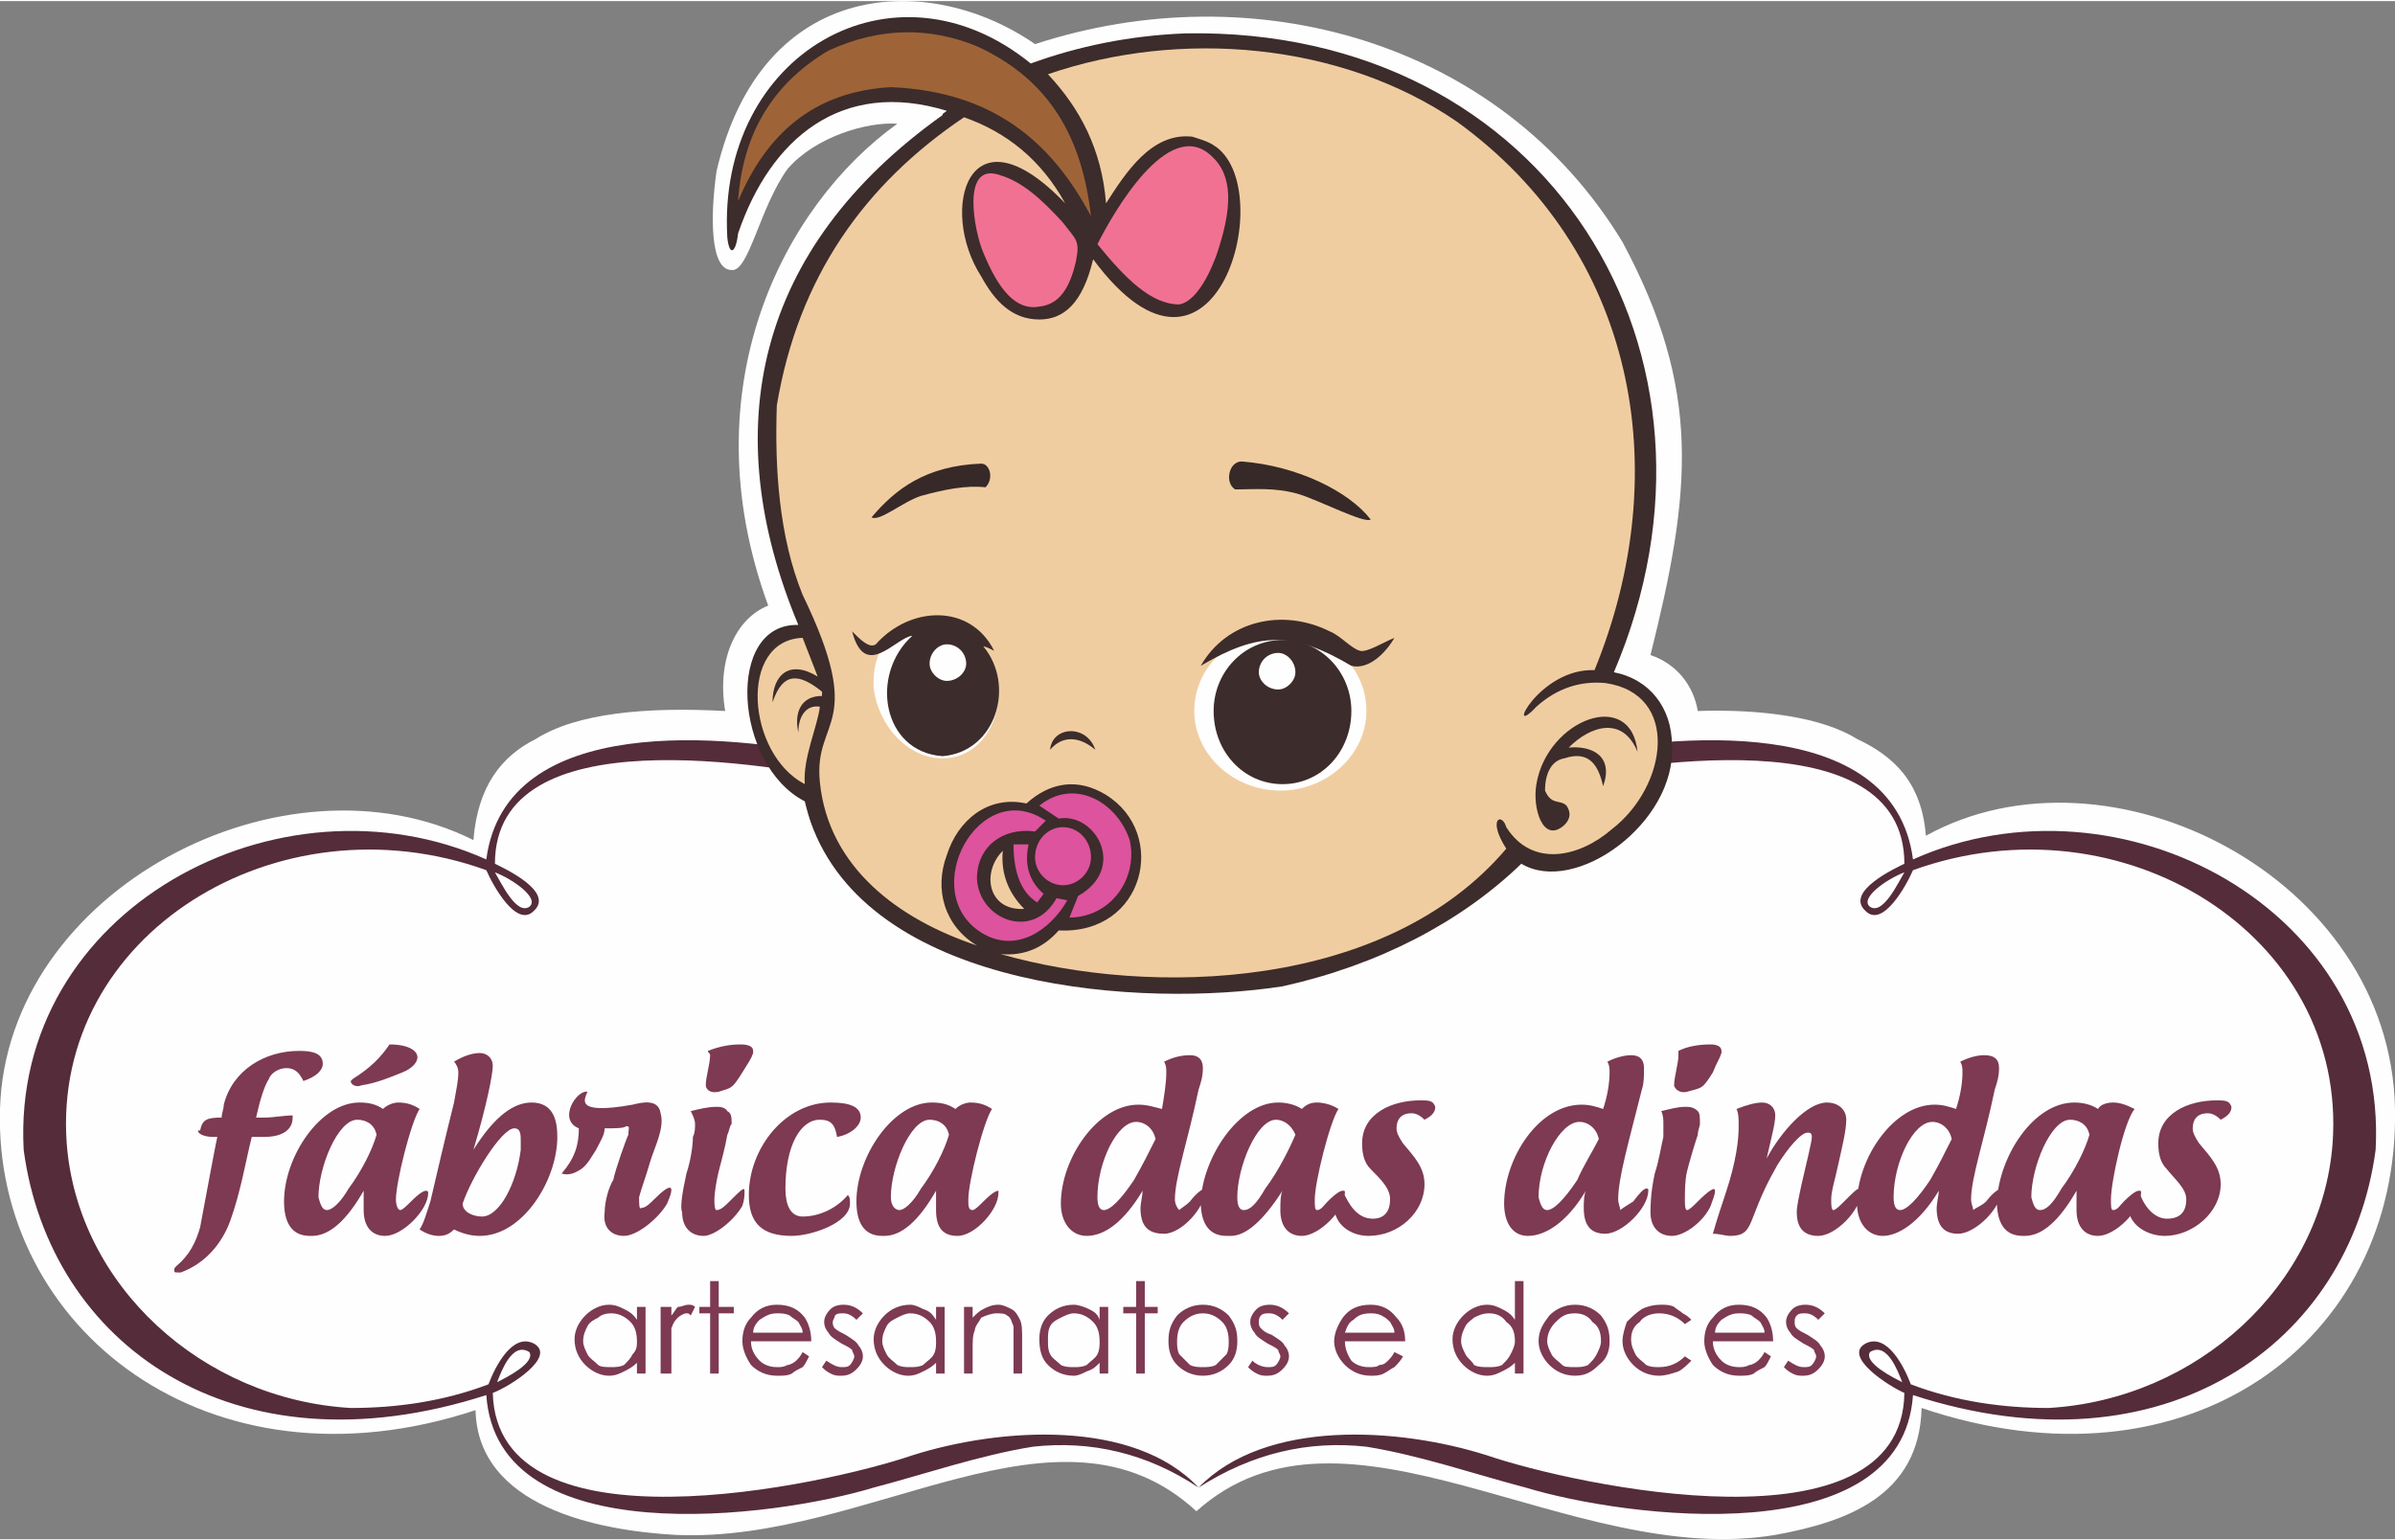
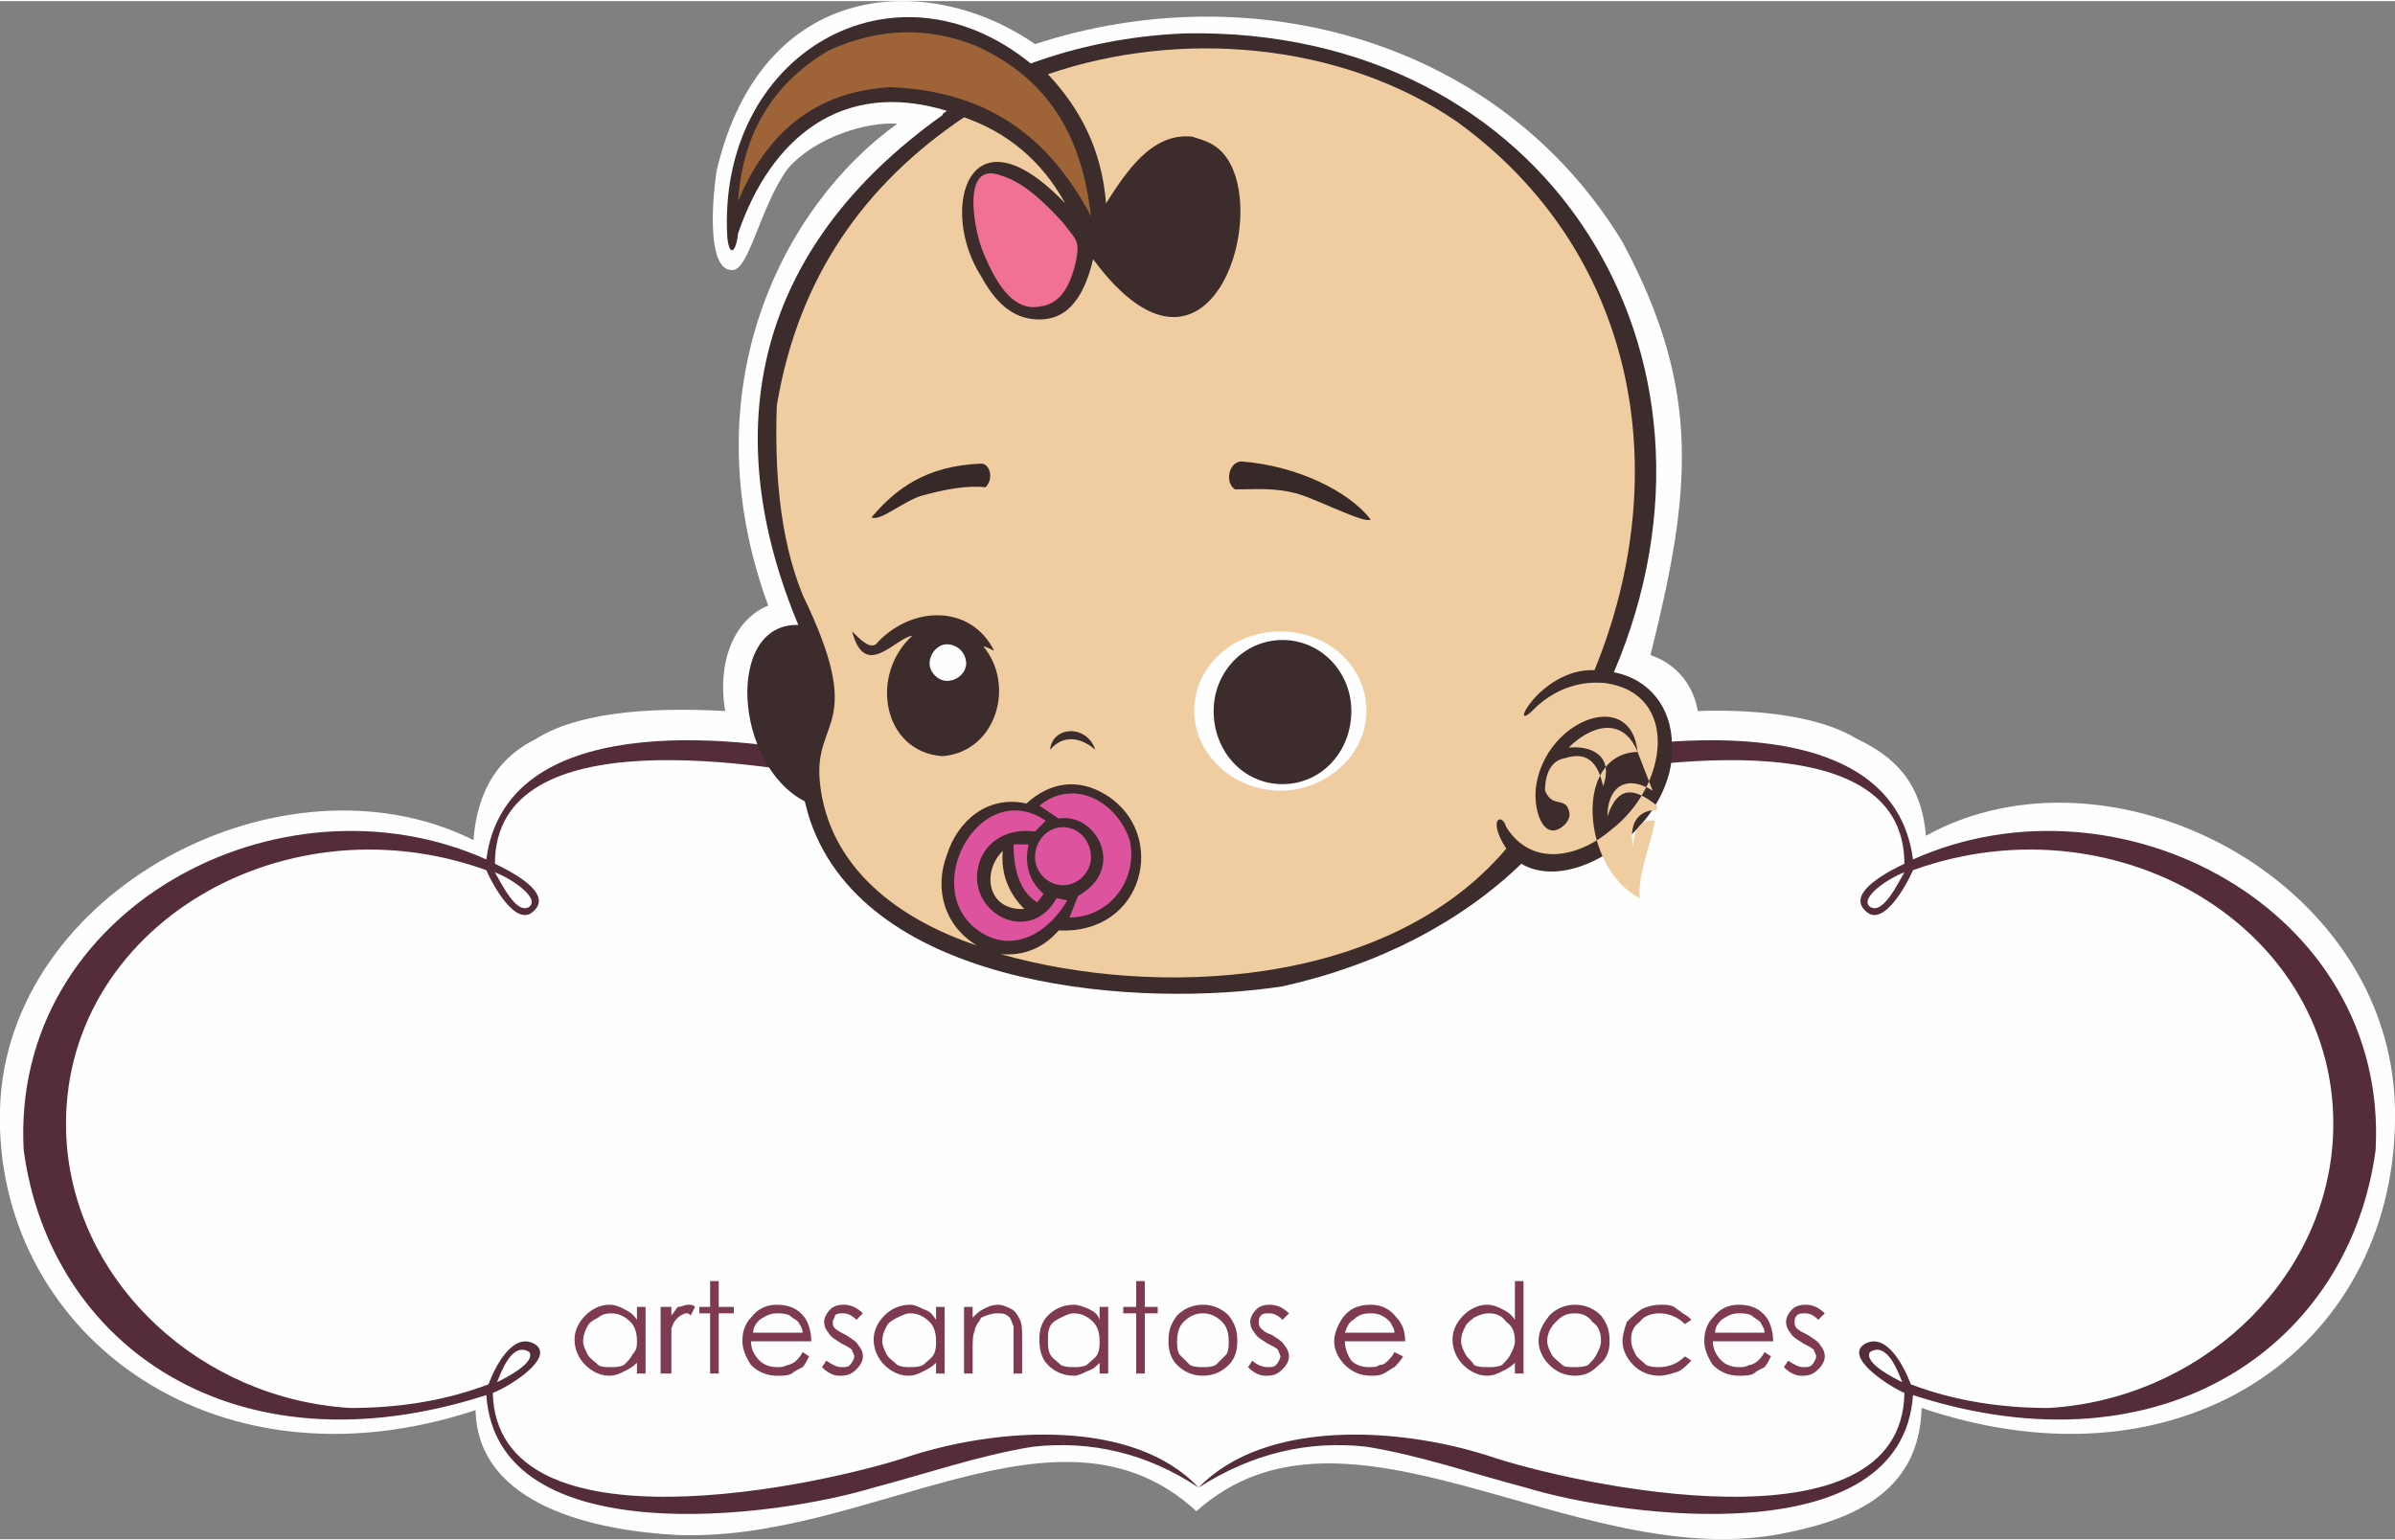
<svg xmlns="http://www.w3.org/2000/svg" xml:space="preserve" width="300px" height="193px" version="1.1" style="shape-rendering:geometricPrecision; text-rendering:geometricPrecision; image-rendering:optimizeQuality; fill-rule:evenodd; clip-rule:evenodd" viewBox="0 0 1113 715">
  <rect x="0" y="0" width="1113" height="715" fill="#808080" stroke="none" />
  <defs>
    <style type="text/css">
   
    .fil0 {fill:#FEFEFE}
    .fil9 {fill:#F17193}
    .fil4 {fill:#F0CDA1}
    .fil5 {fill:#DD539D}
    .fil8 {fill:#9E6438}
    .fil3 {fill:#3C2C2B}
    .fil6 {fill:#362928}
    .fil7 {fill:#362928}
    .fil2 {fill:#552C3A}
    .fil10 {fill:#7D3A52;fill-rule:nonzero}
    .fil1 {fill:#7D3A52;fill-rule:nonzero}
   
  </style>
  </defs>
  <g id="Camada_x0020_1">
    <path class="fil0" d="M220 390c-88,-44 -217,23 -220,125 -3,102 97,181 221,140 1,45 57,56 93,58 90,4 178,-70 242,-11 69,-62 174,27 269,11 33,-6 67,-18 68,-59 124,42 222,-31 220,-139 -2,-108 -133,-174 -218,-127 -2,-25 -15,-37 -32,-45 -16,-10 -44,-14 -74,-13 -2,-12 -10,-22 -22,-26 19,-76 24,-123 -13,-192 -57,-94 -172,-125 -273,-92 -49,-34 -127,-31 -148,59 -3,21 -3,46 7,46 8,1 13,-29 26,-47 13,-15 37,-22 51,-21 -53,38 -97,123 -60,224 -15,6 -24,25 -20,49 -37,-2 -69,1 -88,13 -16,8 -27,22 -29,47z" />
    <path class="fil1" d="M300 607l0 31 -4 0 0 -5c-2,2 -4,3 -6,4 -2,1 -4,2 -7,2 -4,0 -8,-2 -11,-5 -3,-3 -5,-7 -5,-12 0,-4 2,-8 5,-11 3,-3 7,-5 11,-5 3,0 5,1 7,2 2,1 4,2 6,5l0 -6 4 0zm-16 3c-3,0 -5,1 -6,2 -2,1 -4,2 -5,4 -1,2 -2,4 -2,7 0,2 1,4 2,6 1,2 3,3 5,5 1,1 4,1 6,1 2,0 4,0 6,-1 2,-2 3,-3 4,-5 2,-2 2,-4 2,-6 0,-4 -1,-7 -3,-9 -3,-3 -6,-4 -9,-4zm23 -3l5 0 0 4c1,-1 2,-3 3,-4 2,0 3,-1 5,-1 1,0 2,0 3,1l-2 4c-1,-1 -1,-1 -2,-1 -1,0 -3,1 -4,2 -1,1 -2,2 -3,5 0,2 0,5 0,11l0 10 -5 0 0 -31zm23 -12l4 0 0 12 7 0 0 3 -7 0 0 28 -4 0 0 -28 -5 0 0 -3 5 0 0 -12zm43 33l3 2c-1,2 -2,4 -3,5 -2,1 -4,2 -5,3 -2,1 -4,1 -7,1 -5,0 -9,-2 -12,-5 -2,-3 -4,-7 -4,-11 0,-4 1,-8 4,-11 3,-4 7,-6 12,-6 6,0 10,2 13,6 2,3 3,7 3,11l-28 0c0,3 1,6 4,9 2,2 5,3 8,3 2,0 3,0 5,-1 1,0 3,-1 4,-2 1,-1 2,-2 3,-4zm0 -9c0,-2 -1,-3 -2,-5 -1,-1 -3,-2 -4,-3 -2,-1 -4,-1 -6,-1 -3,0 -5,1 -8,3 -1,1 -3,3 -3,6l23 0zm28 -9l-3 3c-2,-2 -4,-3 -6,-3 -2,0 -3,0 -4,1 0,1 -1,2 -1,3 0,1 0,2 1,3 1,1 3,2 5,3 3,2 5,3 6,5 1,1 2,3 2,5 0,2 -1,4 -3,6 -2,2 -4,3 -7,3 -2,0 -3,0 -5,-1 -2,-1 -3,-2 -4,-3l2 -3c3,2 5,3 7,3 2,0 3,0 4,-1 1,-1 2,-3 2,-4 0,-1 -1,-2 -1,-3 -1,-1 -3,-2 -5,-3 -3,-2 -5,-3 -6,-5 -1,-1 -2,-3 -2,-5 0,-2 1,-4 3,-6 1,-1 3,-2 6,-2 3,0 6,1 9,4zm38 -3l0 31 -4 0 0 -5c-2,2 -4,3 -6,4 -2,1 -4,2 -7,2 -4,0 -8,-2 -11,-5 -3,-3 -5,-7 -5,-12 0,-4 2,-8 5,-11 3,-3 7,-5 12,-5 2,0 4,1 6,2 3,1 4,2 6,5l0 -6 4 0zm-16 3c-2,0 -4,1 -6,2 -2,1 -4,2 -5,4 -1,2 -2,4 -2,7 0,2 1,4 2,6 1,2 3,3 5,5 2,1 4,1 6,1 2,0 4,0 6,-1 2,-2 4,-3 5,-5 1,-2 1,-4 1,-6 0,-4 -1,-7 -3,-9 -3,-3 -6,-4 -9,-4zm25 -3l4 0 0 5c2,-2 3,-3 5,-4 2,-1 4,-2 7,-2 2,0 4,1 6,2 2,1 3,3 4,5 1,2 1,5 1,9l0 16 -4 0 0 -15c0,-3 0,-6 0,-7 -1,-2 -1,-4 -3,-5 -1,-1 -3,-1 -5,-1 -2,0 -5,1 -7,2 -1,2 -3,4 -3,6 -1,2 -1,5 -1,9l0 11 -4 0 0 -31zm67 0l0 31 -4 0 0 -5c-2,2 -3,3 -6,4 -2,1 -4,2 -6,2 -5,0 -9,-2 -12,-5 -3,-3 -4,-7 -4,-12 0,-4 1,-8 4,-11 3,-3 7,-5 12,-5 2,0 5,1 7,2 2,1 4,2 5,5l0 -6 4 0zm-16 3c-2,0 -4,1 -6,2 -2,1 -4,2 -5,4 -1,2 -1,4 -1,7 0,2 0,4 1,6 1,2 3,3 5,5 2,1 4,1 6,1 2,0 4,0 6,-1 2,-2 4,-3 5,-5 1,-2 1,-4 1,-6 0,-4 -1,-7 -3,-9 -3,-3 -6,-4 -9,-4zm29 -15l4 0 0 12 6 0 0 3 -6 0 0 28 -4 0 0 -28 -6 0 0 -3 6 0 0 -12zm31 11c5,0 9,2 12,5 3,4 4,7 4,12 0,4 -1,8 -4,11 -3,3 -7,5 -12,5 -5,0 -9,-2 -12,-5 -3,-3 -4,-7 -4,-11 0,-5 1,-8 4,-12 3,-3 7,-5 12,-5zm0 4c-3,0 -6,1 -9,4 -2,2 -3,5 -3,9 0,2 0,4 1,6 2,2 3,3 5,5 2,1 4,1 6,1 2,0 4,0 6,-1 2,-2 3,-3 5,-5 1,-2 1,-4 1,-6 0,-4 -1,-7 -3,-9 -3,-3 -6,-4 -9,-4zm40 0l-3 3c-2,-2 -4,-3 -6,-3 -2,0 -3,0 -4,1 -1,1 -1,2 -1,3 0,1 0,2 1,3 1,1 2,2 5,3 3,2 5,3 6,5 1,1 2,3 2,5 0,2 -1,4 -3,6 -2,2 -4,3 -7,3 -2,0 -3,0 -5,-1 -2,-1 -3,-2 -4,-3l2 -3c2,2 5,3 7,3 2,0 3,0 4,-1 1,-1 2,-3 2,-4 0,-1 -1,-2 -1,-3 -1,-1 -3,-2 -5,-3 -3,-2 -5,-3 -6,-5 -1,-1 -2,-3 -2,-5 0,-2 1,-4 3,-6 1,-1 3,-2 6,-2 3,0 6,1 9,4zm49 18l4 2c-1,2 -3,4 -4,5 -2,1 -3,2 -5,3 -2,1 -4,1 -6,1 -5,0 -9,-2 -12,-5 -3,-3 -5,-7 -5,-11 0,-4 2,-8 4,-11 3,-4 7,-6 13,-6 5,0 9,2 12,6 3,3 4,7 4,11l-28 0c0,3 1,6 3,9 2,2 5,3 8,3 2,0 4,0 5,-1 2,0 3,-1 4,-2 1,-1 2,-2 3,-4zm0 -9c0,-2 -1,-3 -2,-5 -1,-1 -2,-2 -4,-3 -2,-1 -4,-1 -5,-1 -4,0 -6,1 -8,3 -2,1 -3,3 -4,6l23 0zm60 -24l0 43 -4 0 0 -5c-2,2 -4,3 -6,4 -2,1 -4,2 -7,2 -4,0 -8,-2 -11,-5 -3,-3 -5,-7 -5,-12 0,-4 2,-8 5,-11 3,-3 7,-5 11,-5 3,0 5,1 7,2 2,1 4,2 6,5l0 -18 4 0zm-16 15c-3,0 -5,1 -7,2 -1,1 -3,2 -4,4 -1,2 -2,4 -2,7 0,2 1,4 2,6 1,2 3,3 4,5 2,1 4,1 7,1 2,0 4,0 6,-1 2,-2 3,-3 4,-5 1,-2 2,-4 2,-6 0,-4 -1,-7 -4,-9 -2,-3 -5,-4 -8,-4zm40 -4c5,0 9,2 12,5 3,4 4,7 4,12 0,4 -1,8 -5,11 -3,3 -6,5 -11,5 -5,0 -9,-2 -12,-5 -3,-3 -5,-7 -5,-11 0,-5 2,-8 5,-12 3,-3 7,-5 12,-5zm0 4c-4,0 -6,1 -9,4 -2,2 -4,5 -4,9 0,2 1,4 2,6 1,2 3,3 5,5 1,1 3,1 6,1 2,0 4,0 6,-1 2,-2 3,-3 4,-5 1,-2 2,-4 2,-6 0,-4 -1,-7 -4,-9 -2,-3 -5,-4 -8,-4zm54 3l-3 2c-3,-3 -7,-5 -12,-5 -3,0 -7,1 -9,4 -3,2 -4,5 -4,8 0,3 1,5 2,7 1,2 3,3 5,5 2,1 4,1 6,1 5,0 9,-2 12,-5l3 2c-2,2 -4,4 -6,5 -3,1 -6,2 -9,2 -5,0 -9,-2 -12,-5 -3,-3 -5,-7 -5,-11 0,-3 1,-6 2,-9 2,-2 4,-4 7,-6 2,-1 5,-2 9,-2 2,0 4,0 6,1 1,1 3,2 4,3 2,1 3,2 4,3zm34 15l3 2c-1,2 -2,4 -3,5 -2,1 -4,2 -5,3 -2,1 -4,1 -7,1 -5,0 -9,-2 -12,-5 -2,-3 -4,-7 -4,-11 0,-4 1,-8 4,-11 3,-4 7,-6 12,-6 6,0 10,2 13,6 2,3 3,7 3,11l-28 0c0,3 1,6 4,9 2,2 5,3 8,3 2,0 3,0 5,-1 1,0 3,-1 4,-2 1,-1 2,-2 3,-4zm0 -9c0,-2 -1,-3 -2,-5 -1,-1 -3,-2 -4,-3 -2,-1 -4,-1 -6,-1 -3,0 -5,1 -8,3 -1,1 -3,3 -3,6l23 0zm28 -9l-3 3c-2,-2 -4,-3 -6,-3 -2,0 -3,0 -4,1 -1,1 -1,2 -1,3 0,1 0,2 1,3 1,1 3,2 5,3 3,2 5,3 6,5 1,1 2,3 2,5 0,2 -1,4 -3,6 -2,2 -4,3 -7,3 -2,0 -3,0 -5,-1 -2,-1 -3,-2 -4,-3l2 -3c3,2 5,3 7,3 2,0 3,0 4,-1 1,-1 2,-3 2,-4 0,-1 -1,-2 -1,-3 -1,-1 -3,-2 -5,-3 -3,-2 -5,-3 -6,-5 -1,-1 -2,-3 -2,-5 0,-2 1,-4 3,-6 1,-1 3,-2 6,-2 3,0 6,1 9,4z" />
    <g id="_2566705781536">
      <path class="fil2" d="M387 351c-48,-10 -152,-21 -161,48 -96,-43 -221,23 -215,135 12,90 97,152 215,114 5,74 134,57 180,43 23,-6 49,-15 74,-19 27,-3 53,3 77,19 -30,-32 -92,-28 -133,-15 -41,14 -193,47 -195,-29 8,-3 30,-17 19,-23 -10,-5 -18,11 -21,19 -21,8 -43,11 -64,11 -69,-4 -127,-57 -132,-123 -7,-97 98,-162 195,-127 3,7 14,27 22,19 10,-9 -14,-20 -18,-22 0,-69 127,-46 168,-38l-11 -12zm-156 291c2,-5 7,-19 15,-14 3,5 -11,12 -15,14zm-1 -237c8,3 21,12 16,16 -6,4 -13,-11 -16,-16z" />
      <path class="fil2" d="M728 351c48,-10 152,-21 161,48 96,-43 221,23 215,135 -12,90 -98,152 -215,114 -5,74 -134,57 -180,43 -23,-6 -49,-15 -74,-19 -27,-3 -53,3 -78,19 31,-32 93,-28 134,-15 41,14 193,47 194,-29 -7,-3 -29,-17 -18,-23 10,-5 18,11 21,19 21,8 43,11 64,11 69,-4 127,-57 132,-123 7,-97 -98,-162 -195,-127 -3,7 -14,27 -22,19 -10,-9 14,-20 18,-22 0,-69 -127,-46 -169,-38l12 -12zm156 291c-2,-5 -7,-19 -15,-14 -3,5 11,12 15,14zm1 -237c-8,3 -21,12 -16,16 6,4 13,-11 16,-16z" />
    </g>
    <g id="_2566705784384">
      <path class="fil3" d="M551 15c168,-3 262,149 199,297 16,3 27,16 27,34 2,36 -45,70 -70,55l0 0c-28,27 -66,47 -111,57 -65,10 -188,2 -218,-73 -2,-5 -3,-9 -4,-13 -33,-17 -37,-83 -3,-82l0 0c-38,-91 -20,-175 67,-237 0,-1 1,-1 2,-2l0 0c-49,-15 -82,13 -97,57 -1,9 -4,11 -5,2 -5,-85 77,-133 141,-81 22,-8 46,-13 72,-14z" />
-       <path class="fil4" d="M487 34c61,-21 136,-15 190,22 83,60 102,162 64,255 -26,-1 -42,33 -27,17 10,-9 21,-12 32,-11 35,5 29,48 3,68 -15,13 -37,18 -49,-1 -2,-7 -9,-4 0,10 -56,66 -165,69 -235,49 11,1 20,-3 27,-11 40,2 51,-45 22,-63 -13,-8 -26,-6 -37,4 -18,-4 -32,8 -37,24 -6,16 -1,33 14,42 -36,-12 -69,-36 -73,-76 -3,-30 22,-25 -8,-87 -11,-27 -13,-59 -12,-88 10,-60 41,-103 87,-134 20,7 36,20 47,40 -45,-47 -59,3 -39,34 6,11 14,20 27,20 11,0 20,-7 25,-28 57,77 87,-34 56,-53 -3,-2 -7,-3 -10,-4 -19,-2 -31,17 -40,31 -2,-25 -12,-44 -27,-60zm1 314c1,-11 17,-12 21,0 -7,-6 -15,-7 -21,0zm-22 47c-1,11 3,20 10,27 -17,1 -20,-17 -10,-27zm295 -46c-3,-30 -42,-15 -47,15 -2,11 3,28 13,19 3,-3 3,-6 1,-9 -3,-3 -7,0 -10,-7 0,-8 3,-14 9,-15 12,-4 16,4 18,13 5,-14 -5,-19 -16,-18 10,-10 25,-15 32,2zm-388 -53l7 18c-13,-8 -21,-1 -21,12 5,-15 13,-13 23,-5l0 2c-10,0 -13,8 -11,17 0,-8 4,-13 10,-12 -1,9 -8,24 -7,36 -27,-14 -31,-67 -1,-68z" />
+       <path class="fil4" d="M487 34c61,-21 136,-15 190,22 83,60 102,162 64,255 -26,-1 -42,33 -27,17 10,-9 21,-12 32,-11 35,5 29,48 3,68 -15,13 -37,18 -49,-1 -2,-7 -9,-4 0,10 -56,66 -165,69 -235,49 11,1 20,-3 27,-11 40,2 51,-45 22,-63 -13,-8 -26,-6 -37,4 -18,-4 -32,8 -37,24 -6,16 -1,33 14,42 -36,-12 -69,-36 -73,-76 -3,-30 22,-25 -8,-87 -11,-27 -13,-59 -12,-88 10,-60 41,-103 87,-134 20,7 36,20 47,40 -45,-47 -59,3 -39,34 6,11 14,20 27,20 11,0 20,-7 25,-28 57,77 87,-34 56,-53 -3,-2 -7,-3 -10,-4 -19,-2 -31,17 -40,31 -2,-25 -12,-44 -27,-60zm1 314c1,-11 17,-12 21,0 -7,-6 -15,-7 -21,0zm-22 47c-1,11 3,20 10,27 -17,1 -20,-17 -10,-27zm295 -46c-3,-30 -42,-15 -47,15 -2,11 3,28 13,19 3,-3 3,-6 1,-9 -3,-3 -7,0 -10,-7 0,-8 3,-14 9,-15 12,-4 16,4 18,13 5,-14 -5,-19 -16,-18 10,-10 25,-15 32,2zl7 18c-13,-8 -21,-1 -21,12 5,-15 13,-13 23,-5l0 2c-10,0 -13,8 -11,17 0,-8 4,-13 10,-12 -1,9 -8,24 -7,36 -27,-14 -31,-67 -1,-68z" />
      <path class="fil5" d="M483 374c16,-13 36,-2 42,16 4,18 -9,36 -28,36l4 -10c23,-13 8,-39 -9,-36l-9 -6zm-2 12l5 -5c-31,-21 -60,33 -30,52 16,10 32,-1 40,-15l-5 -1c-11,20 -36,10 -37,-9 0,-15 12,-24 27,-22zm-10 6l7 0c-2,9 0,17 7,23l-3 4c-8,-5 -11,-15 -11,-27zm23 -8c7,0 13,6 13,14 0,7 -6,13 -13,13 -7,0 -13,-6 -13,-13 0,-8 6,-14 13,-14z" />
      <path class="fil6" d="M405 240c11,-13 25,-24 51,-25 4,0 6,7 2,11 -9,-1 -19,1 -30,4 -9,3 -19,12 -23,10z" />
      <path class="fil7" d="M637 241c-10,-13 -34,-25 -60,-27 -6,0 -8,10 -3,13 9,0 18,-1 29,2 10,3 31,14 34,12z" />
-       <path class="fil0" d="M432 287c16,0 30,14 32,32 1,18 -10,33 -26,33 -16,0 -30,-15 -32,-33 -1,-18 10,-32 26,-32z" />
      <path class="fil3" d="M462 302c-11,-22 -39,-21 -55,-3 -3,2 -7,-2 -11,-6 6,23 20,3 28,2 -20,18 -14,54 14,56 25,-2 34,-33 19,-51 1,0 3,1 5,2z" />
      <path class="fil0" d="M595 293c-22,0 -40,16 -40,37 0,20 18,37 40,37 22,0 40,-17 40,-37 0,-21 -18,-37 -40,-37z" />
      <path class="fil0" d="M440 299c5,0 9,4 9,9 0,4 -4,8 -9,8 -4,0 -8,-4 -8,-8 0,-5 4,-9 8,-9z" />
      <path class="fil3" d="M596 297c-18,0 -32,15 -32,33 0,19 14,34 32,34 18,0 32,-15 32,-34 0,-18 -14,-33 -32,-33z" />
-       <path class="fil0" d="M594 320c-5,0 -9,-4 -9,-8 0,-5 4,-9 9,-9 4,0 8,4 8,9 0,4 -4,8 -8,8z" />
-       <path class="fil3" d="M558 309c12,-21 38,-27 60,-16 5,2 10,8 14,9 3,1 11,-4 16,-6 -4,7 -12,15 -20,13 -27,-16 -43,-16 -70,0z" />
      <path class="fil8" d="M343 93c13,-31 35,-51 71,-53 48,2 75,26 93,60 -4,-35 -18,-63 -53,-79 -22,-9 -45,-9 -69,2 -27,16 -40,40 -42,70z" />
-       <path class="fil9" d="M510 113c7,-14 33,-60 53,-41 10,9 10,24 2,47 -5,13 -11,21 -17,22 -13,0 -25,-12 -38,-28z" />
      <path class="fil9" d="M494 103c-10,-11 -19,-19 -29,-22 -19,-7 -12,27 -8,36 7,17 15,27 26,25 9,-1 14,-8 17,-21 2,-10 0,-10 -6,-18z" />
    </g>
-     <path class="fil10" d="M82 588c-1,1 -1,1 -1,2 0,1 0,1 2,1 0,0 0,0 1,0 11,-4 19,-13 23,-24 5,-14 7,-27 10,-39 2,0 4,0 6,0 6,0 13,-2 13,-9 0,0 0,-1 0,-1 -4,0 -9,1 -13,1l-4 0c2,-9 4,-15 6,-18 1,-3 5,-5 8,-5 4,0 6,2 8,6 6,-2 9,-5 9,-8 0,-5 -5,-6 -11,-6 -16,0 -31,9 -35,25 0,2 -1,4 -1,6 -7,0 -9,1 -10,6 0,0 -1,0 -1,0 0,2 4,3 7,3l2 0c-1,4 -7,37 -8,42 -2,7 -5,13 -11,18zm109 -30c-2,2 -4,4 -5,4 -1,0 -2,-2 -2,-5 0,-8 7,-36 11,-42 -3,-2 -6,-3 -10,-3 -2,0 -5,1 -7,3 -3,-2 -6,-3 -11,-3 -18,0 -35,25 -35,46 0,9 3,16 12,16l1 0c8,0 16,-7 24,-21 0,2 0,6 0,9 0,8 4,12 10,12 8,0 20,-12 20,-20 0,-1 -1,-1 -1,-1 -1,0 -3,1 -7,5l0 0zm-29 -6c-4,7 -8,10 -10,10 -2,0 -3,-2 -4,-6 0,-14 9,-36 18,-36 4,0 8,2 9,7 -2,7 -7,17 -13,25l0 0zm1 -50c0,2 3,3 5,2 7,-1 14,-4 19,-6 5,-2 7,-5 7,-7 0,-3 -4,-6 -13,-6 -4,6 -9,11 -17,16 -1,1 -1,1 -1,1zm48 10c-4,16 -8,33 -11,46 -2,6 -3,10 -5,13 3,2 6,3 9,3 3,0 5,-1 7,-3 4,2 8,3 12,3 20,0 36,-26 36,-46 0,-8 -2,-16 -12,-16 -8,0 -17,6 -27,22 6,-20 9,-35 9,-39 0,-4 -3,-6 -6,-6 -3,0 -7,1 -12,4 1,1 2,3 2,5 0,4 -1,8 -2,14zm31 22c-2,16 -10,31 -18,31 -4,0 -9,-2 -9,-6 4,-12 18,-35 24,-35 3,0 3,3 3,6 0,2 0,3 0,4zm62 23c-2,2 -4,4 -6,4 -1,1 -1,-2 -1,-5 1,-4 3,-9 5,-16 2,-7 7,-16 5,-23 -1,-7 -9,-5 -13,-4 -28,5 -22,-3 -21,-6 -5,-1 -14,13 -4,17 0,8 -2,14 -8,21 3,1 6,0 9,-2 3,-2 5,-6 7,-9 2,-4 4,-7 4,-10 5,0 9,0 10,-1 2,0 1,1 1,4 -1,2 -6,16 -7,21 -2,3 -4,10 -4,15 -1,7 3,11 9,11 6,0 16,-8 20,-15 4,-9 2,-10 -6,-2zm40 -72c-5,0 -10,1 -15,3 0,1 1,1 1,2 0,4 -2,10 -2,14 0,1 1,4 6,3 6,-2 6,-1 11,-9 3,-5 4,-6 5,-9 0,0 0,0 0,-1 0,-2 -2,-3 -6,-3zm-5 73c5,-5 7,-7 7,-5 0,2 0,4 -1,7 -4,7 -13,14 -18,14 -6,0 -10,-4 -10,-11 -1,-2 0,-9 2,-18 2,-6 3,-13 3,-17 1,-2 1,-4 1,-6 0,-2 -1,-4 -2,-6 4,-1 8,-2 12,-2 1,0 4,0 5,2 2,1 2,3 2,6 -1,1 -1,3 -2,5 -1,6 -3,13 -4,17 -1,4 -2,10 -2,13 0,2 0,5 1,5 2,0 4,-2 6,-4zm55 -3c-5,6 -13,10 -21,10 -6,0 -8,-6 -8,-13 0,-20 7,-32 16,-32 5,0 7,2 8,8 6,-1 11,-5 11,-9 0,-5 -5,-7 -14,-7 -21,0 -38,21 -38,43 0,13 6,19 20,19 9,0 27,-6 27,-15 0,-2 0,-3 -1,-4zm63 3c-2,2 -4,4 -5,4 -2,0 -2,-2 -2,-5 0,-8 7,-36 11,-42 -3,-2 -6,-3 -10,-3 -2,0 -5,1 -7,3 -3,-2 -6,-3 -11,-3 -18,0 -35,25 -35,46 0,9 3,16 12,16l1 0c8,0 16,-7 24,-21 0,2 0,6 0,9 0,8 3,12 10,12 8,0 19,-12 19,-20 0,-1 0,-1 0,-1 -1,0 -3,1 -7,5l0 0zm-29 -6c-4,7 -8,10 -10,10 -2,0 -4,-2 -4,-6 0,-14 9,-36 18,-36 4,0 8,2 9,7 -2,7 -7,17 -13,25l0 0zm125 6c-2,2 -4,3 -5,4 -1,-1 -2,-3 -2,-5 0,-10 6,-27 11,-51 1,-3 2,-6 2,-10 0,-4 -2,-6 -6,-6 -4,0 -8,1 -12,3 1,2 1,3 1,5 0,5 -1,11 -2,17 -4,-1 -7,-2 -11,-2 -19,0 -36,25 -36,46 0,9 5,15 12,15 8,0 17,-6 26,-21 0,2 -1,6 -1,8 0,9 4,12 11,12 8,0 19,-12 19,-20 0,-1 0,-1 0,-1 -1,0 -4,2 -7,6l0 0zm-26 -10c-6,9 -11,14 -14,14 -2,0 -3,-2 -3,-6 0,-16 9,-35 18,-35 4,0 8,3 9,8 -3,6 -6,12 -10,19l0 0zm90 10c-2,2 -3,4 -5,4 -1,0 -1,-2 -1,-5 0,-8 7,-36 11,-42 -3,-2 -7,-3 -10,-3 -3,0 -5,1 -7,3 -3,-2 -7,-3 -11,-3 -18,0 -35,25 -36,46 0,9 3,16 12,16l2 0c7,0 15,-7 24,-21 -1,2 -1,6 -1,9 0,8 4,12 10,12 8,0 20,-12 20,-20 0,-1 0,-1 -1,-1 -1,0 -3,1 -7,5l0 0zm-29 -6c-4,7 -7,10 -10,10 -2,0 -3,-2 -3,-6 0,-14 9,-36 18,-36 3,0 7,2 9,7 -3,7 -8,17 -14,25l0 0zm68 -35c2,0 4,1 6,3 4,-2 5,-4 5,-6 -1,-3 -3,-3 -7,-3 -13,0 -27,6 -27,20 0,5 1,9 4,12 5,5 9,9 9,14 0,6 -3,9 -8,9 -7,0 -11,-6 -14,-13 -2,1 -4,3 -4,7 0,9 8,14 16,14 14,0 26,-11 26,-24 0,-8 -5,-13 -10,-19 -2,-3 -3,-5 -3,-7 0,-4 2,-7 7,-7zm103 41c-3,2 -5,3 -6,4 0,-1 -1,-3 -1,-5 0,-10 5,-27 11,-51 1,-3 1,-6 1,-10 0,-4 -2,-6 -6,-6 -3,0 -7,1 -11,3 1,2 1,3 1,5 0,5 -1,11 -3,17 -3,-1 -6,-2 -10,-2 -20,0 -36,25 -36,46 0,9 4,15 11,15 8,0 18,-6 27,-21 -1,2 -1,6 -1,8 0,9 4,12 10,12 8,0 20,-12 20,-20 0,-1 0,-1 -1,-1 -1,0 -3,2 -6,6l0 0zm-26 -10c-6,9 -11,14 -14,14 -2,0 -3,-2 -4,-6 0,-16 10,-35 19,-35 4,0 8,3 9,8 -3,6 -7,12 -10,19l0 0zm62 -63c-6,0 -11,1 -15,3 0,1 0,1 0,2 0,4 -2,10 -2,14 0,1 2,4 6,3 7,-2 7,-1 12,-9 2,-5 3,-6 4,-9 0,0 0,0 0,-1 0,-2 -2,-3 -5,-3zm-6 73c5,-5 8,-7 8,-5 0,2 -1,4 -2,7 -3,7 -12,14 -18,14 -6,0 -10,-4 -10,-11 0,-2 0,-9 2,-18 2,-6 3,-13 4,-17 0,-2 0,-4 0,-6 0,-2 0,-4 -1,-6 4,-1 8,-2 11,-2 2,0 4,0 6,2 1,1 1,3 1,6 0,1 -1,3 -1,5 -2,6 -4,13 -5,17 -1,4 -1,10 -1,13 0,2 0,5 1,5 1,0 3,-2 5,-4zm51 -32c1,0 2,0 2,2 0,2 -2,10 -5,23 -1,5 -2,9 -2,12 0,8 4,11 10,11 8,0 20,-12 20,-21 0,0 0,-1 -1,-1 -1,0 -3,2 -7,6 -2,2 -4,4 -5,4 -1,0 -1,-3 -1,-5 0,-4 2,-10 3,-15 2,-9 4,-17 4,-22 0,-5 -4,-8 -9,-8 -9,0 -21,13 -28,26 2,-9 4,-16 4,-20 0,-4 -3,-6 -6,-6 -3,0 -7,1 -12,3 1,2 1,5 1,8 0,6 -1,16 -6,31 -2,6 -4,12 -6,19 3,0 6,1 8,1 6,0 8,-2 10,-7 5,-13 7,-17 12,-26 5,-8 11,-15 14,-15zm83 32c-2,2 -5,3 -6,4 0,-1 -1,-3 -1,-5 0,-10 6,-27 11,-51 1,-3 2,-6 2,-10 0,-4 -2,-6 -7,-6 -3,0 -7,1 -11,3 1,2 1,3 1,5 0,5 -1,11 -3,17 -3,-1 -6,-2 -10,-2 -19,0 -36,25 -36,46 0,9 5,15 12,15 7,0 17,-6 26,-21 0,2 -1,6 -1,8 0,9 4,12 10,12 8,0 20,-12 20,-20 0,-1 0,-1 0,-1 -1,0 -4,2 -7,6l0 0zm-26 -10c-6,9 -11,14 -14,14 -2,0 -3,-2 -3,-6 0,-16 9,-35 18,-35 4,0 8,3 9,8 -3,6 -6,12 -10,19l0 0zm90 10c-2,2 -3,4 -5,4 -1,0 -1,-2 -1,-5 0,-8 6,-36 11,-42 -4,-2 -7,-3 -10,-3 -3,0 -6,1 -7,3 -3,-2 -7,-3 -11,-3 -19,0 -35,25 -36,46 0,9 3,16 12,16l1 0c8,0 16,-7 24,-21 0,2 0,6 0,9 0,8 4,12 10,12 8,0 20,-12 20,-20 0,-1 0,-1 -1,-1 -1,0 -3,1 -7,5l0 0zm-29 -6c-4,7 -7,10 -10,10 -2,0 -3,-2 -4,-6 0,-14 9,-36 18,-36 4,0 8,2 9,7 -2,7 -7,17 -13,25l0 0zm68 -35c2,0 4,1 6,3 4,-2 5,-4 5,-6 -1,-3 -3,-3 -7,-3 -13,0 -27,6 -27,20 0,5 1,9 4,12 4,5 9,9 9,14 0,6 -3,9 -9,9 -6,0 -11,-6 -13,-13 -2,1 -5,3 -5,7 0,9 9,14 17,14 13,0 26,-11 26,-24 0,-8 -5,-13 -10,-19 -2,-3 -3,-5 -3,-7 0,-4 2,-7 7,-7z" />
  </g>
</svg>